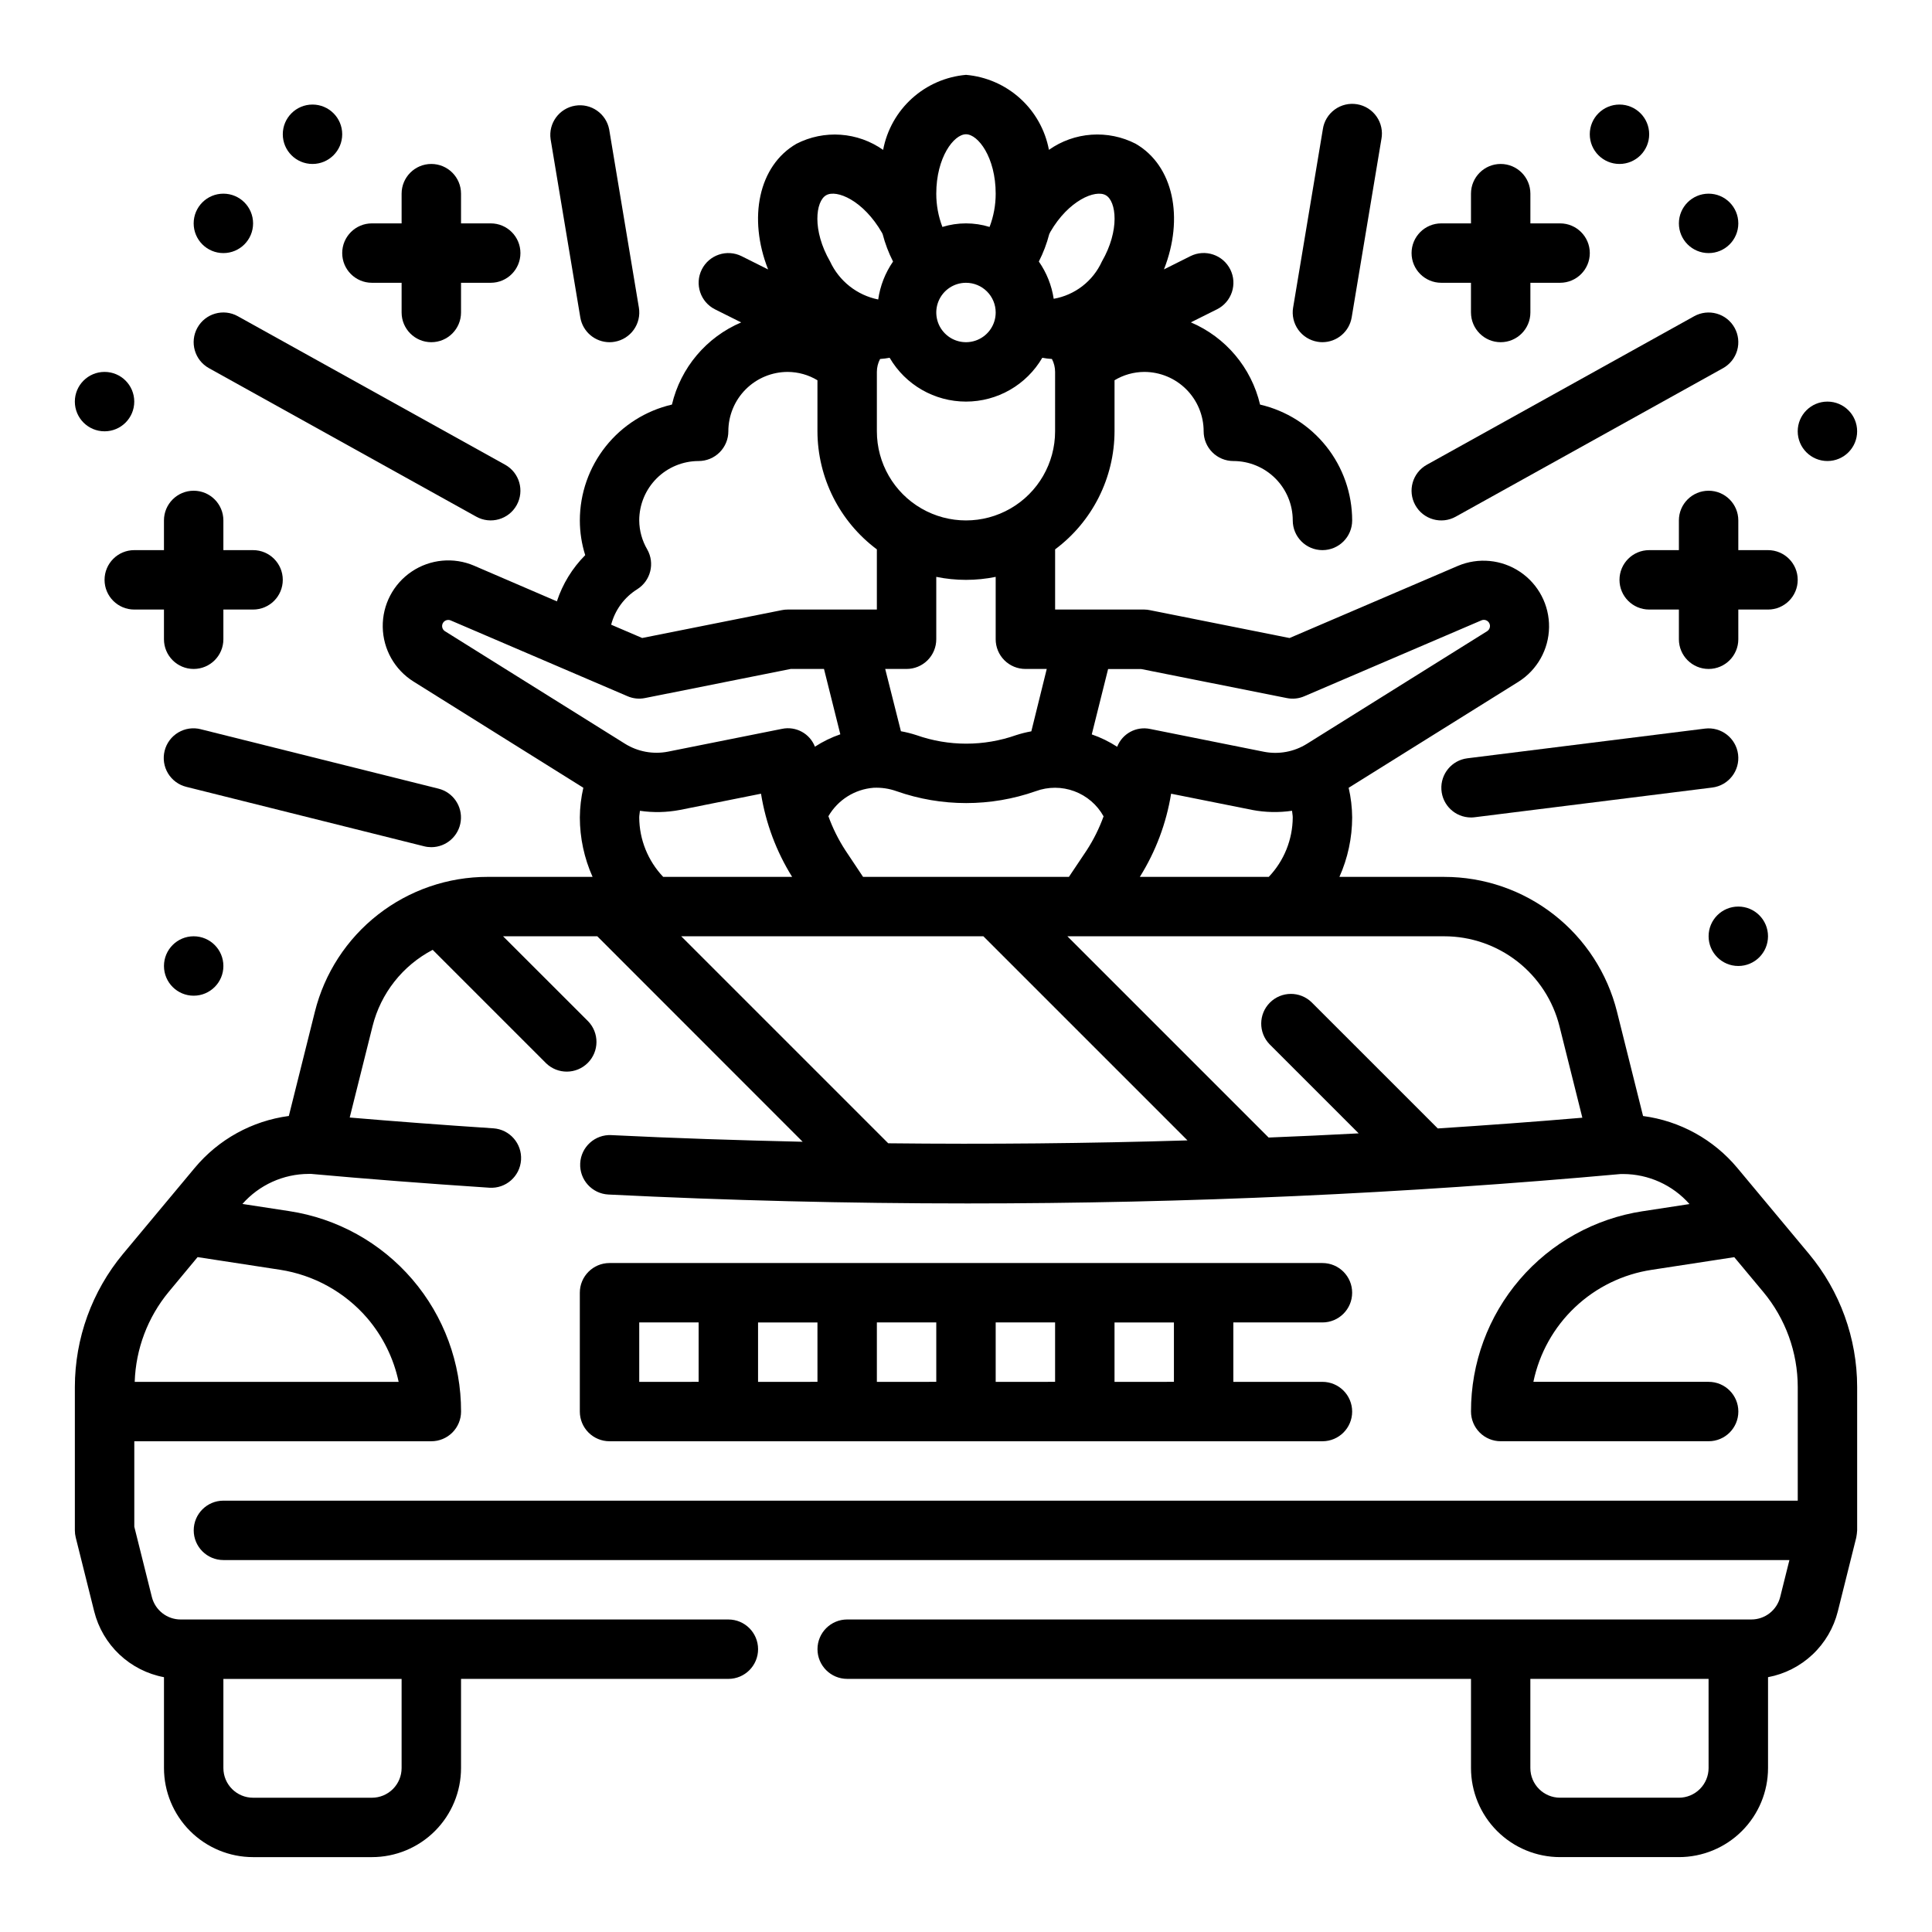
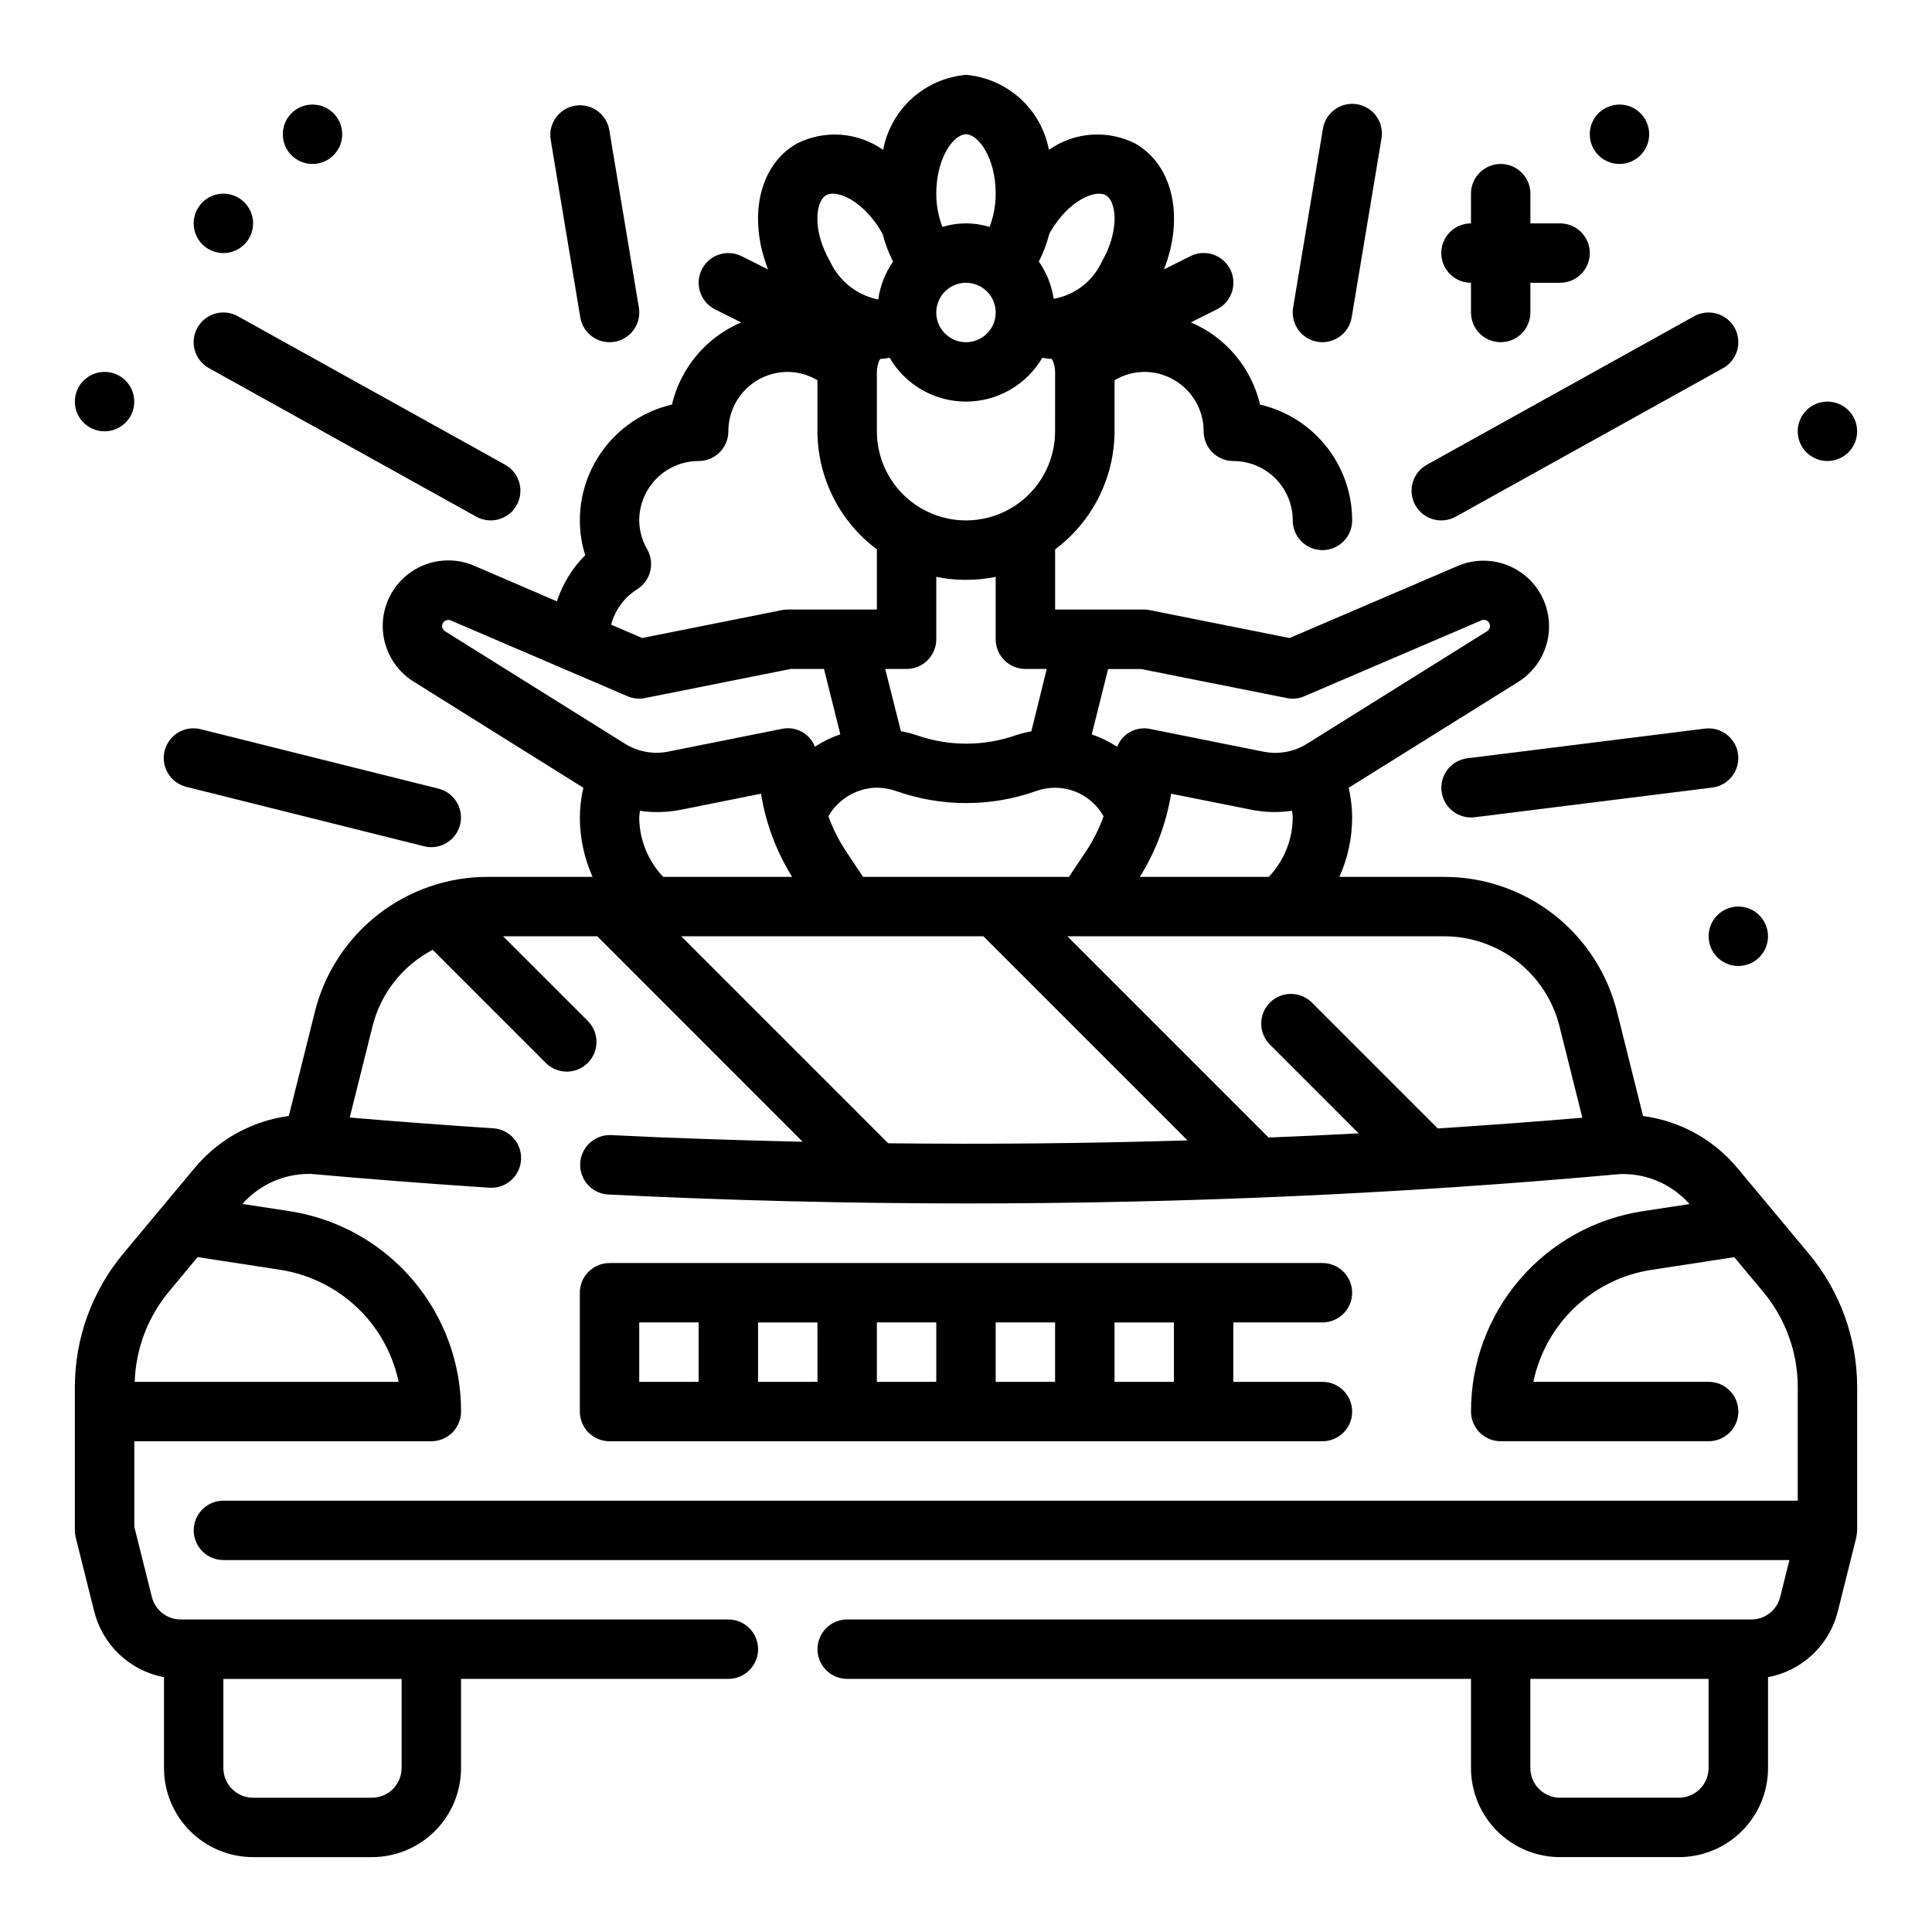
<svg xmlns="http://www.w3.org/2000/svg" fill="#000000" width="800px" height="800px" version="1.1" viewBox="144 144 512 512">
  <g>
    <path d="m604.42 453.53c-6.305-7.566-15.227-12.484-24.992-13.773l-6.894-27.59v-0.004c-2.543-10.219-8.434-19.293-16.734-25.777-8.297-6.484-18.527-10.004-29.059-10h-27.781c2.215-4.953 3.367-10.316 3.379-15.746-0.02-2.648-0.332-5.289-0.93-7.871l45.012-28.102c4.965-3.137 8.012-8.57 8.094-14.441 0.086-5.875-2.801-11.395-7.672-14.672-4.871-3.281-11.07-3.879-16.48-1.59l-44.617 19.121-37-7.383c-0.496-0.105-1.004-0.164-1.512-0.164h-23.617v-15.949c9.879-7.371 15.711-18.961 15.746-31.285v-13.531c2.375-1.434 5.098-2.195 7.871-2.211 4.176 0 8.18 1.656 11.133 4.609s4.613 6.957 4.613 11.133c0 2.09 0.828 4.09 2.305 5.566 1.477 1.477 3.477 2.309 5.566 2.309 4.176 0 8.18 1.656 11.133 4.609s4.609 6.957 4.609 11.133c0 4.348 3.523 7.871 7.871 7.871 4.348 0 7.875-3.523 7.875-7.871-0.008-7.121-2.422-14.031-6.852-19.605s-10.617-9.484-17.555-11.094c-2.297-9.77-9.109-17.859-18.34-21.793l6.918-3.457v0.004c3.891-1.945 5.473-6.676 3.527-10.566-1.941-3.891-6.672-5.469-10.562-3.527l-7.016 3.512c5.367-13.625 2.535-27.504-7.512-33.305h0.004c-3.613-1.852-7.664-2.676-11.711-2.391-4.051 0.285-7.945 1.672-11.262 4.012-0.992-5.258-3.676-10.043-7.644-13.633-3.969-3.586-9.004-5.777-14.332-6.238-5.332 0.465-10.363 2.66-14.328 6.25-3.965 3.59-6.648 8.379-7.637 13.637-3.316-2.344-7.211-3.731-11.258-4.016-4.051-0.289-8.102 0.543-11.711 2.394-10.043 5.801-12.879 19.68-7.512 33.305l-7.016-3.512 0.004 0.004c-3.894-1.945-8.621-0.367-10.566 3.523-1.941 3.891-0.363 8.621 3.527 10.566l6.918 3.457v-0.004c-9.234 3.926-16.051 12.012-18.355 21.777-6.938 1.609-13.121 5.519-17.555 11.094-4.43 5.574-6.844 12.484-6.848 19.605 0 3.121 0.48 6.227 1.422 9.203-3.422 3.441-5.992 7.633-7.508 12.242l-21.938-9.445-0.004-0.004c-5.414-2.316-11.633-1.734-16.52 1.547-4.891 3.281-7.785 8.816-7.688 14.707 0.094 5.887 3.164 11.324 8.156 14.449l45.004 28.148c-0.598 2.582-0.906 5.223-0.926 7.871 0.008 5.43 1.16 10.793 3.375 15.746h-27.781c-10.535-0.012-20.77 3.504-29.074 9.988-8.305 6.481-14.203 15.559-16.746 25.781l-6.894 27.59-0.004 0.004c-9.754 1.297-18.66 6.219-24.953 13.781l-18.98 22.758c-8.238 9.91-12.758 22.387-12.77 35.277v38.004c0 0.645 0.082 1.289 0.238 1.914l4.887 19.562c1.094 4.371 3.418 8.336 6.695 11.426s7.371 5.176 11.797 6.008v24.066c0 6.262 2.488 12.27 6.918 16.699 4.43 4.43 10.434 6.918 16.699 6.918h31.488c6.262 0 12.27-2.488 16.699-6.918 4.43-4.43 6.918-10.438 6.918-16.699v-23.617h70.848c4.348 0 7.871-3.523 7.871-7.871 0-4.348-3.523-7.871-7.871-7.871h-145.14c-3.617 0.004-6.769-2.461-7.644-5.969l-4.652-18.617v-22.648h78.719c2.09 0 4.09-0.828 5.566-2.305 1.477-1.477 2.309-3.477 2.309-5.566 0.031-12.848-4.551-25.277-12.914-35.027-8.367-9.754-19.957-16.172-32.66-18.094l-12.367-1.895c4.453-5.051 10.855-7.949 17.586-7.961h0.629c14.68 1.332 30.133 2.527 47.23 3.66h0.004c4.348 0.285 8.102-3.008 8.387-7.356 0.285-4.348-3.008-8.102-7.356-8.387-13.586-0.898-26.121-1.844-38.047-2.859l6.055-24.215c2.176-8.707 7.977-16.066 15.934-20.223l30.062 30.062v0.004c3.09 2.981 8 2.938 11.035-0.098 3.039-3.035 3.078-7.945 0.098-11.035l-22.547-22.531h24.969l54.43 54.461c-16.91-0.387-33.852-0.93-50.688-1.762v-0.004c-4.348-0.215-8.051 3.133-8.266 7.481-0.219 4.348 3.129 8.047 7.477 8.266 31.676 1.574 63.41 2.363 95.195 2.363 57.938 0 115.85-2.606 173.04-7.793h0.668l0.004-0.004c6.731 0.016 13.133 2.914 17.586 7.961l-12.383 1.898v-0.004c-12.688 1.938-24.258 8.355-32.609 18.102-8.355 9.742-12.934 22.156-12.906 34.988 0 2.09 0.828 4.09 2.305 5.566 1.477 1.477 3.477 2.305 5.566 2.305h55.105c4.348 0 7.871-3.523 7.871-7.871s-3.523-7.871-7.871-7.871h-46.445c1.57-7.562 5.418-14.465 11.031-19.77 5.609-5.309 12.715-8.77 20.352-9.918l21.852-3.352 7.668 9.195h0.004c5.898 7.074 9.137 15.988 9.152 25.199v30.133h-417.21c-4.348 0-7.875 3.523-7.875 7.871s3.527 7.871 7.875 7.871h415l-2.441 9.777c-0.875 3.508-4.027 5.973-7.644 5.969h-239.61c-4.348 0-7.875 3.523-7.875 7.871 0 4.348 3.527 7.871 7.875 7.871h165.31v23.617c0 6.262 2.488 12.27 6.914 16.699 4.43 4.43 10.438 6.918 16.699 6.918h31.488c6.266 0 12.273-2.488 16.699-6.918 4.43-4.43 6.918-10.438 6.918-16.699v-24.066c4.426-0.832 8.523-2.918 11.801-6.008s5.598-7.055 6.691-11.426l4.887-19.562c0.121-0.633 0.203-1.27 0.238-1.914v-38.004c-0.012-12.891-4.531-25.371-12.777-35.277zm-353.99 135.4v23.617c0 2.09-0.828 4.09-2.305 5.566s-3.481 2.305-5.566 2.305h-31.488c-4.348 0-7.871-3.523-7.871-7.871v-23.617zm-9.133-95.645c4.156 4.856 7.027 10.672 8.348 16.926h-69.945c0.281-8.727 3.445-17.113 9.008-23.844l7.656-9.219 21.844 3.352h0.004c8.969 1.387 17.152 5.918 23.086 12.785zm204.77-116.9c4.207-6.723 7.023-14.215 8.289-22.043l21.5 4.297-0.004 0.004c3.481 0.66 7.047 0.734 10.551 0.219 0.047 0.582 0.188 1.188 0.188 1.77-0.035 5.867-2.305 11.5-6.352 15.746zm-73.344 0-4.676-7.016c-1.848-2.836-3.359-5.875-4.512-9.059 2.508-4.336 6.988-7.156 11.98-7.543 2.062-0.094 4.125 0.211 6.07 0.906 11.941 4.203 24.961 4.203 36.902 0 3.301-1.215 6.926-1.211 10.219 0.012 3.297 1.223 6.047 3.582 7.754 6.656-1.152 3.184-2.664 6.223-4.512 9.059l-4.676 6.984zm112.29-47.391c1.562 0.32 3.184 0.152 4.644-0.48l46.863-20.082c0.789-0.383 1.742-0.07 2.152 0.707 0.41 0.777 0.129 1.738-0.633 2.176l-47.703 29.812h-0.004c-3.402 2.125-7.492 2.871-11.43 2.086l-30.102-6.031c-3.676-0.777-7.375 1.223-8.738 4.723-2.102-1.363-4.359-2.469-6.731-3.281l4.328-17.32h8.781zm-69.273-7.715h5.66l-4.086 16.531c-1.371 0.246-2.723 0.586-4.047 1.016-8.539 3.004-17.848 3.004-26.387 0-1.348-0.441-2.727-0.789-4.125-1.039l-4.164-16.508h5.66c2.09 0 4.09-0.828 5.566-2.305 1.477-1.477 2.305-3.481 2.305-5.566v-16.531c5.195 1.059 10.551 1.059 15.746 0v16.531c0 2.086 0.828 4.09 2.305 5.566 1.477 1.477 3.481 2.305 5.566 2.305zm-7.871-94.465c0 3.184-1.918 6.055-4.859 7.273-2.941 1.219-6.328 0.547-8.578-1.707-2.254-2.25-2.926-5.637-1.707-8.578 1.219-2.941 4.09-4.859 7.273-4.859 2.086 0 4.09 0.828 5.566 2.305 1.477 1.477 2.305 3.481 2.305 5.566zm15.742 31.488c0 8.438-4.5 16.234-11.809 20.453-7.305 4.219-16.309 4.219-23.613 0-7.309-4.219-11.809-12.016-11.809-20.453v-15.742c0-1.195 0.293-2.371 0.852-3.426 0.848-0.055 1.695-0.164 2.531-0.32 4.199 7.191 11.902 11.613 20.23 11.613s16.027-4.422 20.227-11.613c0.84 0.16 1.691 0.27 2.551 0.32 0.551 1.059 0.84 2.234 0.84 3.426zm13.445-62.559c2.785 1.574 3.754 9.25-1.047 17.57-2.367 5.195-7.144 8.887-12.766 9.871-0.535-3.547-1.883-6.926-3.938-9.871 1.176-2.312 2.102-4.746 2.754-7.258l0.301-0.613c4.816-8.32 11.926-11.297 14.695-9.699zm-37.059-16.16c3.211 0 7.871 6.133 7.871 15.742 0.004 3.016-0.547 6.004-1.621 8.816-4.074-1.258-8.43-1.258-12.5 0-1.078-2.812-1.629-5.801-1.625-8.816 0-9.609 4.66-15.742 7.875-15.742zm-37.062 16.16c2.762-1.613 9.879 1.371 14.809 9.957l0.172 0.363c0.656 2.508 1.578 4.941 2.754 7.25-2.074 3-3.422 6.441-3.934 10.055-5.606-1.133-10.34-4.867-12.746-10.055-4.809-8.32-3.844-15.973-1.055-17.57zm-50.043 104.4c3.547-2.246 4.707-6.879 2.637-10.531-1.367-2.336-2.102-4.984-2.125-7.691 0-4.176 1.66-8.18 4.609-11.133 2.953-2.953 6.961-4.609 11.133-4.609 2.09 0 4.094-0.832 5.566-2.309 1.477-1.477 2.309-3.477 2.309-5.566 0-4.176 1.656-8.18 4.609-11.133 2.953-2.953 6.957-4.609 11.133-4.609 2.777 0.016 5.496 0.777 7.871 2.211v13.531c0.039 12.324 5.871 23.914 15.746 31.285v15.949h-23.617c-0.527-0.004-1.055 0.047-1.574 0.156l-37 7.383-8.227-3.527 0.004 0.004c1.016-3.91 3.496-7.277 6.926-9.41zm-51.562 9.062c0.379-0.781 1.305-1.125 2.102-0.789l46.871 20.09c1.461 0.633 3.082 0.801 4.644 0.48l38.605-7.707h8.816l4.328 17.32c-2.367 0.812-4.629 1.918-6.731 3.281-1.363-3.5-5.062-5.5-8.738-4.723l-30.164 6.031c-3.938 0.781-8.023 0.035-11.43-2.086l-47.695-29.812h-0.004c-0.707-0.438-0.969-1.34-0.605-2.086zm52.074 51.434c0-0.582 0.141-1.188 0.188-1.77 3.504 0.516 7.07 0.441 10.551-0.219l21.535-4.309c1.254 7.824 4.059 15.32 8.25 22.043h-34.172c-4.043-4.246-6.316-9.879-6.352-15.746zm65.984 86.34-54.852-54.852h80.074l54.09 54.09c-26.406 0.805-52.844 1.059-79.312 0.766zm145.63-3.938-33.441-33.438c-3.09-2.984-8-2.941-11.035 0.098-3.035 3.035-3.078 7.945-0.098 11.035l23.617 23.617c-7.941 0.426-15.902 0.789-23.859 1.109l-53.332-53.336h99.863c7.023 0 13.844 2.348 19.379 6.668 5.539 4.324 9.469 10.371 11.172 17.188l6.055 24.223c-12.762 1.094-25.531 2.012-38.312 2.848zm71.777 169.5c0 2.09-0.832 4.09-2.309 5.566-1.477 1.477-3.477 2.305-5.566 2.305h-31.488c-4.348 0-7.871-3.523-7.871-7.871v-23.617h47.23z" />
    <path d="m494.46 494.46c4.348 0 7.875-3.523 7.875-7.871s-3.527-7.871-7.875-7.871h-188.93c-4.348 0-7.871 3.523-7.871 7.871v31.488c0 2.09 0.828 4.09 2.305 5.566 1.477 1.477 3.477 2.305 5.566 2.305h188.93c4.348 0 7.875-3.523 7.875-7.871s-3.527-7.871-7.875-7.871h-23.613v-15.746zm-118.08 0h15.742v15.742l-15.742 0.004zm-15.742 15.742-15.746 0.004v-15.746h15.742zm47.23-15.742h15.742v15.742l-15.742 0.004zm-94.465 0h15.742v15.742l-15.742 0.004zm141.7 15.742-15.742 0.004v-15.746h15.742z" />
    <path d="m603.68 230.86c-1.016-1.824-2.715-3.172-4.723-3.742-2.008-0.574-4.16-0.324-5.984 0.688l-70.848 39.359c-3.801 2.113-5.168 6.906-3.055 10.707 2.113 3.801 6.906 5.168 10.707 3.055l70.848-39.359c1.824-1.016 3.172-2.711 3.746-4.719 0.57-2.008 0.324-4.164-0.691-5.988z" />
-     <path d="m525.95 218.94h7.871v7.871h0.004c0 4.348 3.523 7.875 7.871 7.875 4.348 0 7.871-3.527 7.871-7.875v-7.871h7.871c4.348 0 7.875-3.523 7.875-7.871 0-4.348-3.527-7.871-7.875-7.871h-7.871v-7.875c0-4.348-3.523-7.871-7.871-7.871-4.348 0-7.871 3.523-7.871 7.871v7.875h-7.875c-4.348 0-7.871 3.523-7.871 7.871 0 4.348 3.523 7.871 7.871 7.871z" />
-     <path d="m604.67 281.92c0-4.348-3.523-7.871-7.871-7.871-4.348 0-7.875 3.523-7.875 7.871v7.871h-7.871c-4.348 0-7.871 3.527-7.871 7.875 0 4.348 3.523 7.871 7.871 7.871h7.871v7.871c0 4.348 3.527 7.871 7.875 7.871 4.348 0 7.871-3.523 7.871-7.871v-7.871h7.871c4.348 0 7.871-3.523 7.871-7.871 0-4.348-3.523-7.875-7.871-7.875h-7.871z" />
+     <path d="m525.95 218.94h7.871v7.871h0.004c0 4.348 3.523 7.875 7.871 7.875 4.348 0 7.871-3.527 7.871-7.875v-7.871h7.871c4.348 0 7.875-3.523 7.875-7.871 0-4.348-3.527-7.871-7.875-7.871h-7.871v-7.875c0-4.348-3.523-7.871-7.871-7.871-4.348 0-7.871 3.523-7.871 7.871v7.875c-4.348 0-7.871 3.523-7.871 7.871 0 4.348 3.523 7.871 7.871 7.871z" />
    <path d="m493.16 234.57c0.43 0.078 0.863 0.113 1.297 0.113 3.844-0.008 7.121-2.785 7.754-6.574l7.871-47.23 0.004-0.004c0.398-2.082-0.059-4.238-1.27-5.977-1.211-1.742-3.07-2.922-5.164-3.269-2.09-0.352-4.234 0.156-5.945 1.41-1.711 1.25-2.848 3.141-3.144 5.238l-7.871 47.23-0.004 0.004c-0.344 2.059 0.148 4.172 1.359 5.871 1.215 1.699 3.055 2.848 5.113 3.188z" />
-     <path d="m604.67 203.2c0 4.348-3.523 7.871-7.871 7.871-4.348 0-7.875-3.523-7.875-7.871 0-4.348 3.527-7.875 7.875-7.875 4.348 0 7.871 3.527 7.871 7.875" />
    <path d="m636.16 258.3c0 4.348-3.523 7.875-7.871 7.875-4.348 0-7.875-3.527-7.875-7.875 0-4.348 3.527-7.871 7.875-7.871 4.348 0 7.871 3.523 7.871 7.871" />
    <path d="m612.54 392.12c0 4.348-3.523 7.875-7.871 7.875s-7.871-3.527-7.871-7.875 3.523-7.871 7.871-7.871 7.871 3.523 7.871 7.871" />
-     <path d="m203.2 400c0 4.348-3.527 7.871-7.875 7.871-4.348 0-7.871-3.523-7.871-7.871s3.523-7.875 7.871-7.875c4.348 0 7.875 3.527 7.875 7.875" />
    <path d="m581.05 179.58c0 4.348-3.523 7.871-7.871 7.871s-7.871-3.523-7.871-7.871c0-4.348 3.523-7.871 7.871-7.871s7.871 3.523 7.871 7.871" />
    <path d="m207.02 227.8c-3.801-2.113-8.594-0.746-10.707 3.055-2.113 3.801-0.742 8.594 3.055 10.707l70.848 39.359c3.801 2.113 8.594 0.746 10.707-3.055 2.113-3.801 0.746-8.594-3.055-10.707z" />
-     <path d="m242.56 218.94h7.871v7.871c0 4.348 3.523 7.875 7.871 7.875 4.348 0 7.875-3.527 7.875-7.875v-7.871h7.871c4.348 0 7.871-3.523 7.871-7.871 0-4.348-3.523-7.871-7.871-7.871h-7.871v-7.875c0-4.348-3.527-7.871-7.875-7.871-4.348 0-7.871 3.523-7.871 7.871v7.875h-7.871c-4.348 0-7.871 3.523-7.871 7.871 0 4.348 3.523 7.871 7.871 7.871z" />
-     <path d="m179.58 289.79c-4.348 0-7.871 3.527-7.871 7.875 0 4.348 3.523 7.871 7.871 7.871h7.871v7.871c0 4.348 3.523 7.871 7.871 7.871 4.348 0 7.875-3.523 7.875-7.871v-7.871h7.871c4.348 0 7.871-3.523 7.871-7.871 0-4.348-3.523-7.875-7.871-7.875h-7.871v-7.871c0-4.348-3.527-7.871-7.875-7.871-4.348 0-7.871 3.523-7.871 7.871v7.871z" />
    <path d="m305.54 234.69c0.438 0 0.875-0.035 1.305-0.113 4.289-0.719 7.18-4.773 6.465-9.059l-7.871-47.23v-0.004c-0.809-4.195-4.816-6.981-9.031-6.277-4.215 0.707-7.098 4.644-6.492 8.875l7.871 47.23v0.004c0.633 3.789 3.91 6.566 7.754 6.574z" />
    <path d="m211.07 203.2c0 4.348-3.523 7.871-7.871 7.871-4.348 0-7.875-3.523-7.875-7.871 0-4.348 3.527-7.875 7.875-7.875 4.348 0 7.871 3.527 7.871 7.875" />
    <path d="m179.58 250.43c0 4.348-3.523 7.871-7.871 7.871-4.348 0-7.875-3.523-7.875-7.871 0-4.348 3.527-7.871 7.875-7.871 4.348 0 7.871 3.523 7.871 7.871" />
    <path d="m234.69 179.58c0 4.348-3.527 7.871-7.875 7.871s-7.871-3.523-7.871-7.871c0-4.348 3.523-7.871 7.871-7.871s7.875 3.523 7.875 7.871" />
    <path d="m604.61 343.92c-0.543-4.312-4.473-7.371-8.785-6.832l-62.977 7.871c-4.117 0.523-7.121 4.156-6.863 8.297 0.258 4.144 3.688 7.375 7.84 7.383 0.328 0.004 0.656-0.016 0.984-0.062l62.977-7.871h-0.004c4.312-0.543 7.363-4.477 6.828-8.785z" />
    <path d="m258.3 368.51c3.973-0.004 7.32-2.969 7.805-6.914 0.484-3.941-2.043-7.629-5.898-8.594l-62.977-15.742v-0.004c-2.031-0.523-4.188-0.215-5.988 0.855-1.805 1.074-3.106 2.82-3.613 4.856-0.512 2.035-0.188 4.188 0.898 5.984 1.082 1.793 2.84 3.082 4.879 3.578l62.977 15.742c0.625 0.16 1.273 0.238 1.918 0.238z" />
  </g>
</svg>